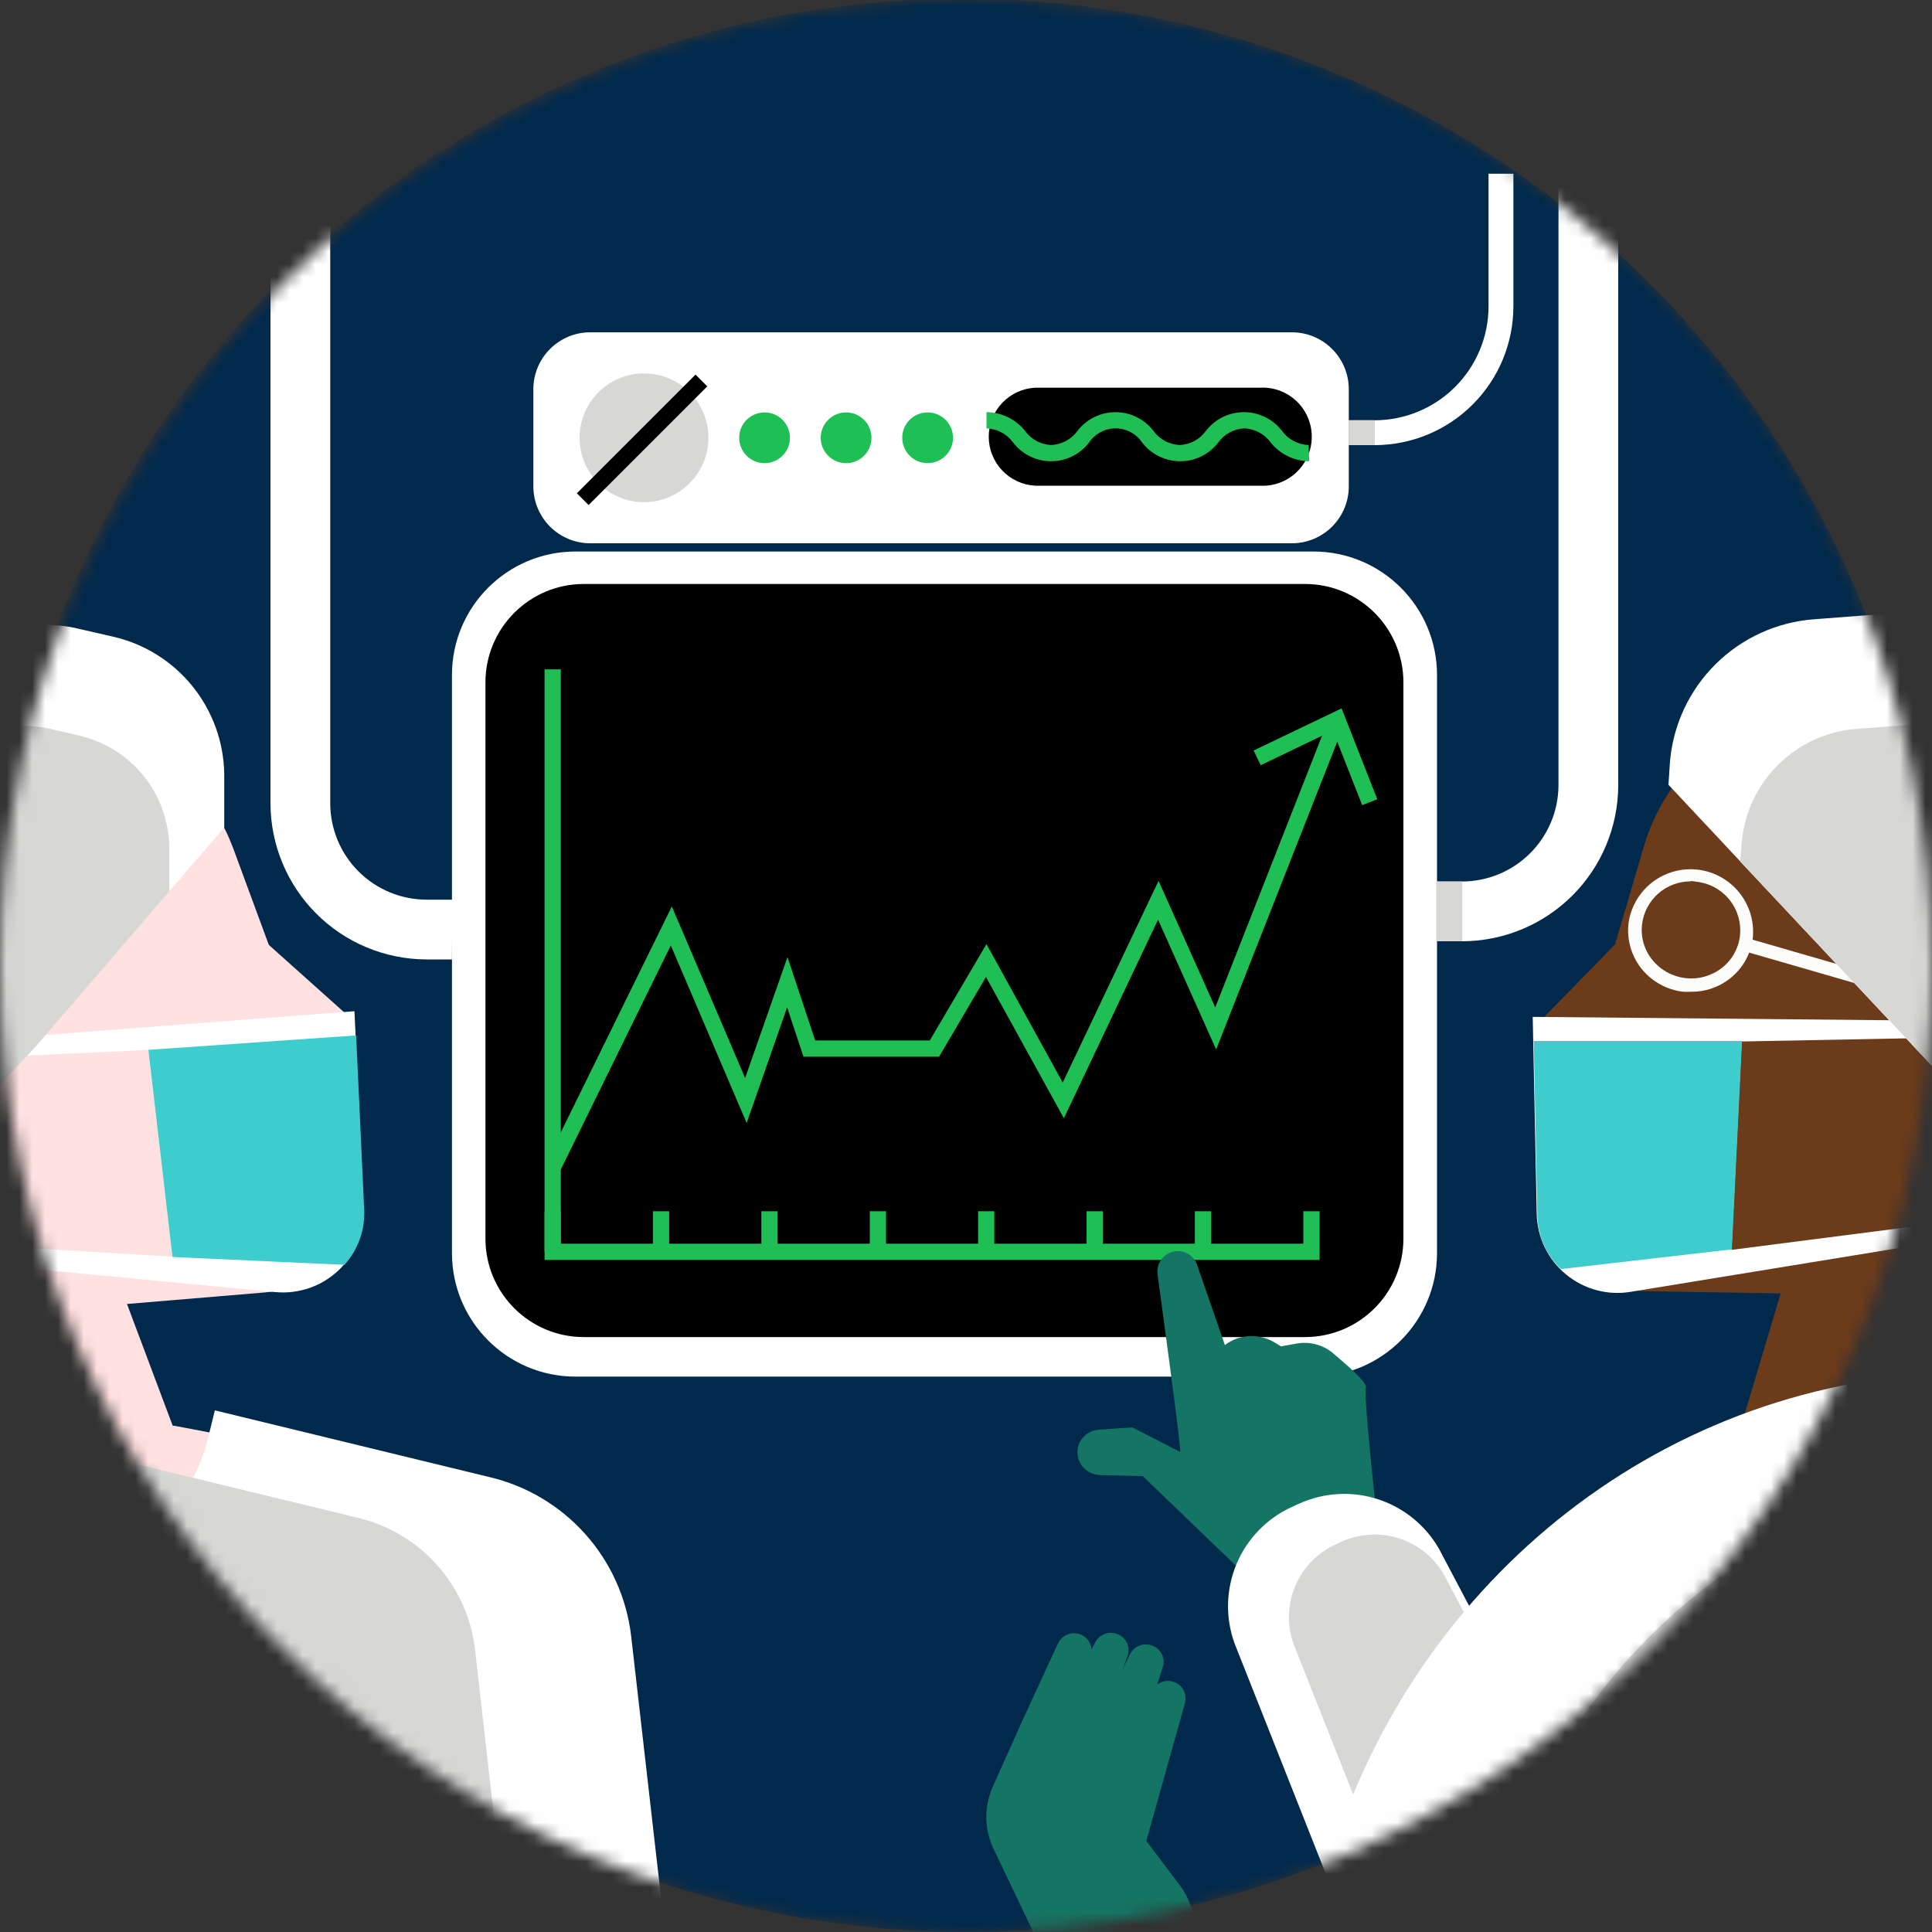
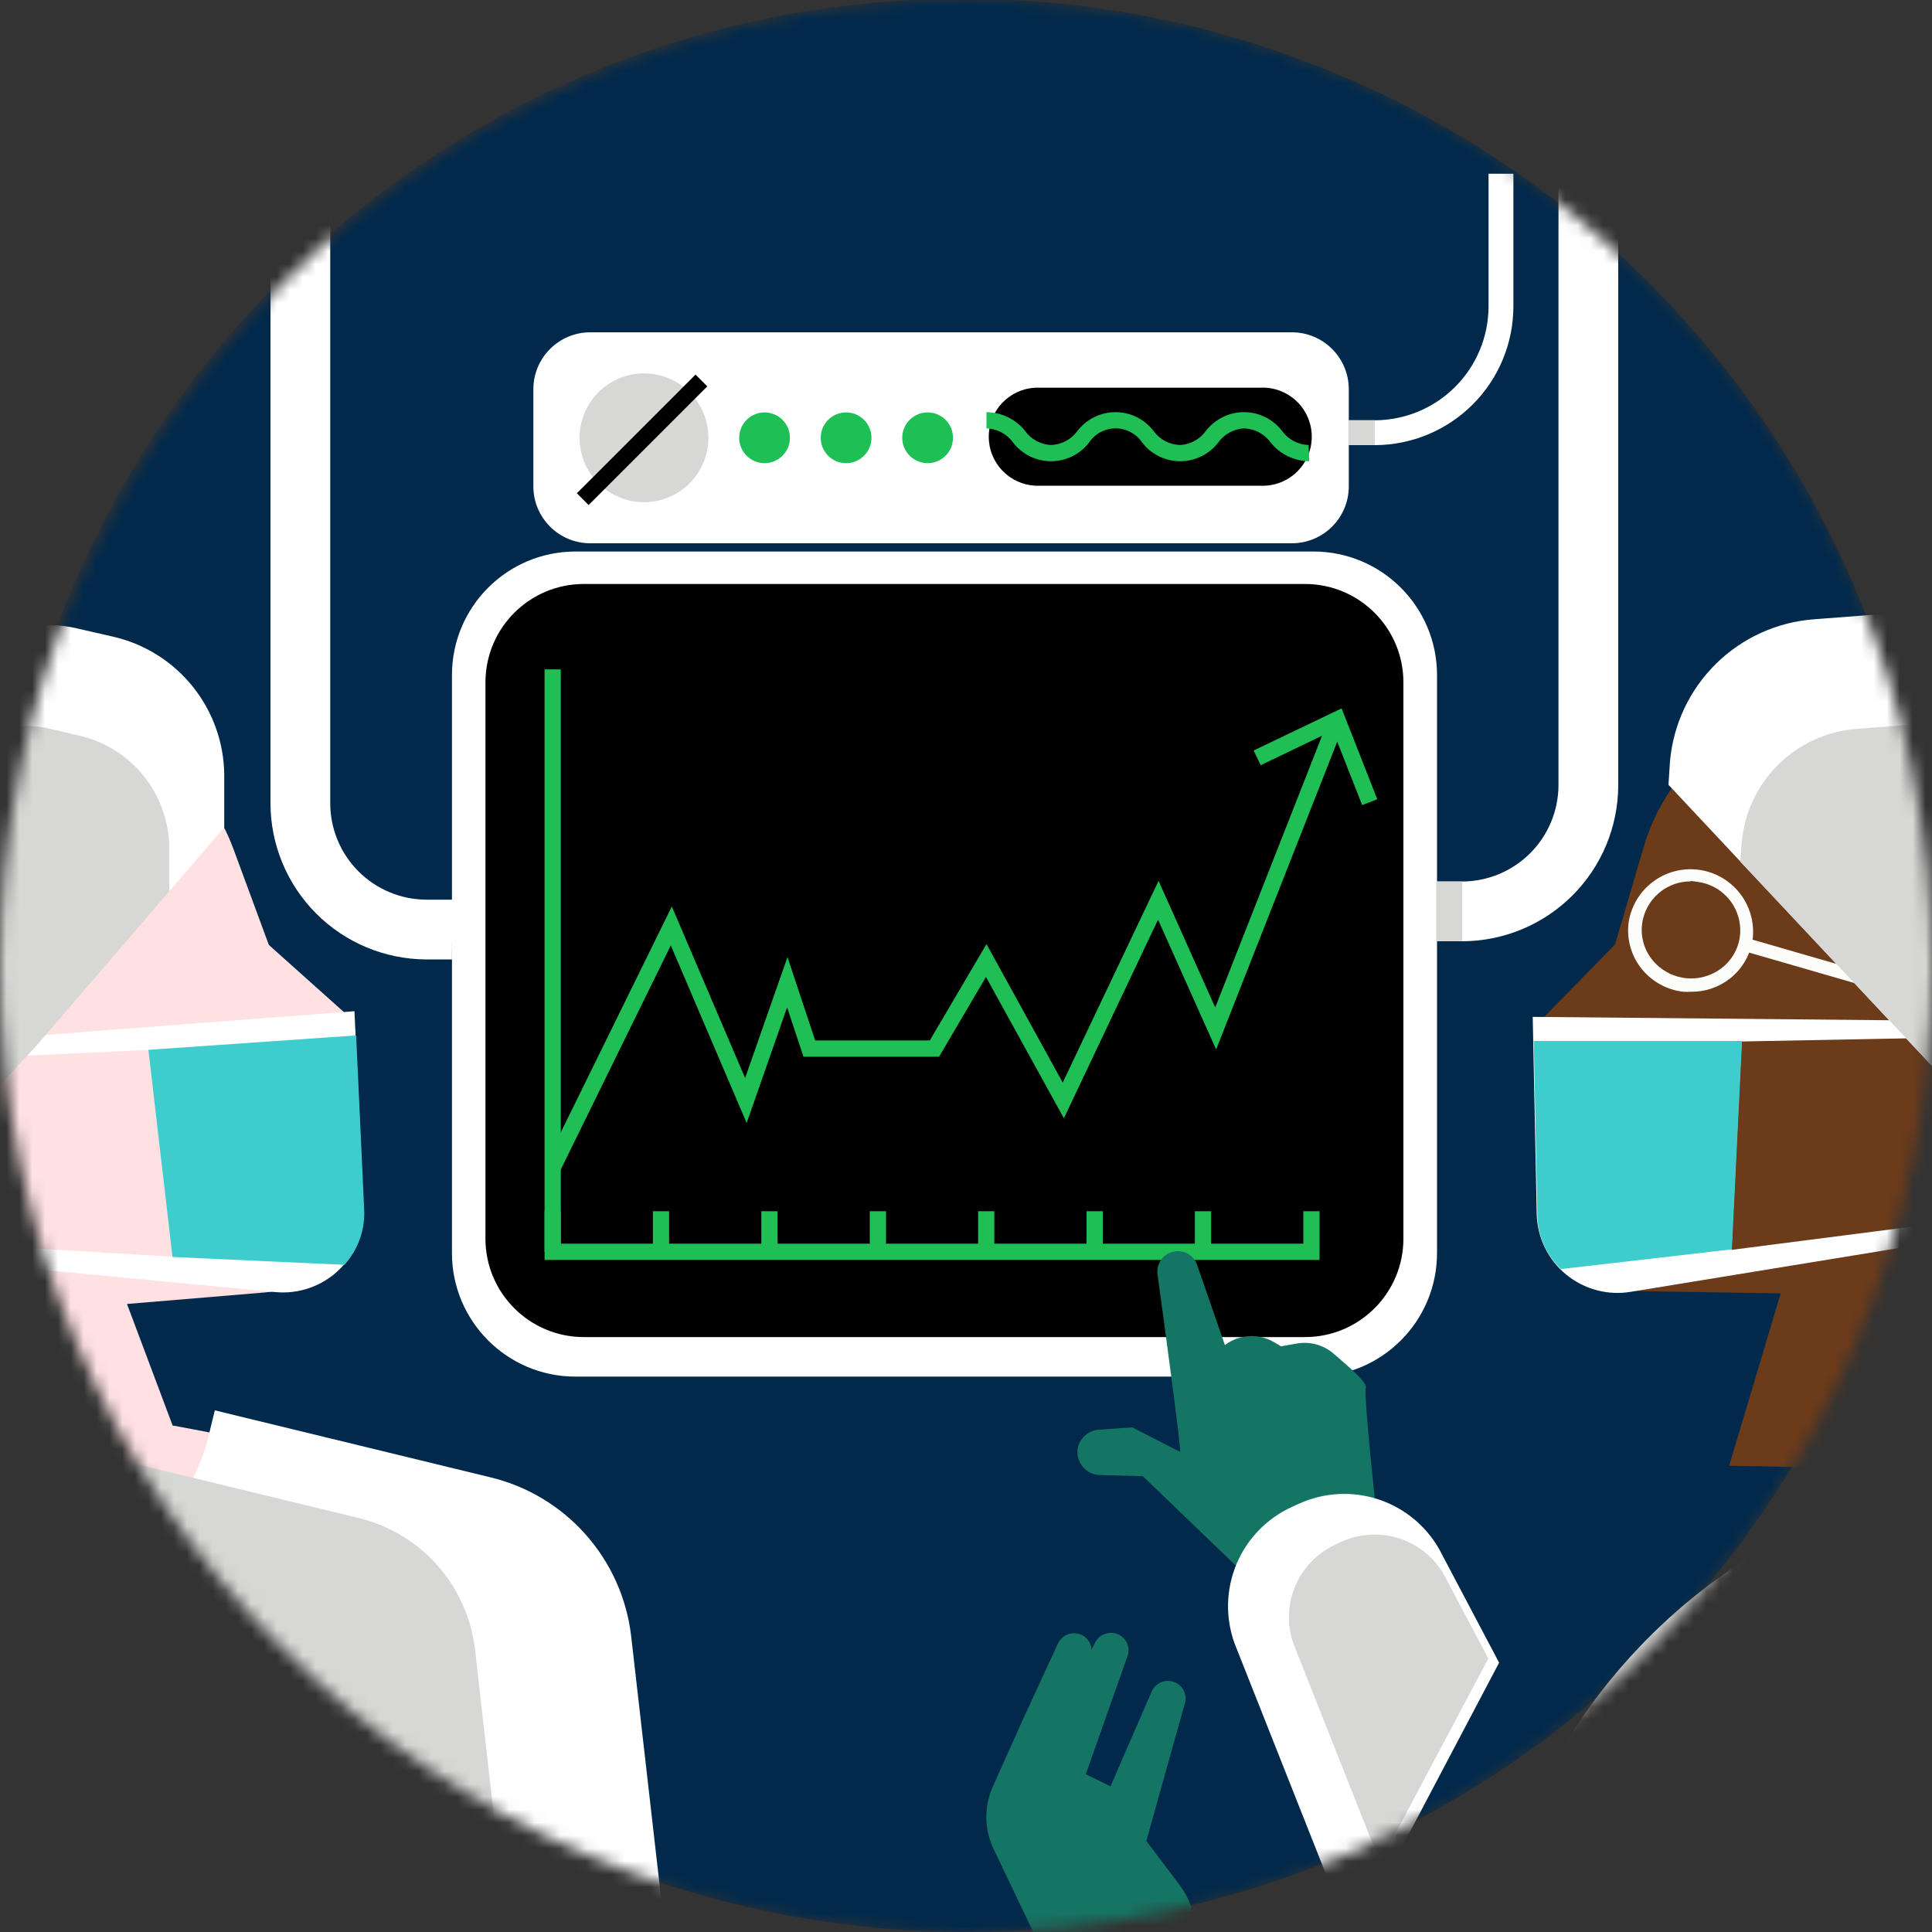
<svg xmlns="http://www.w3.org/2000/svg" width="150" height="150" viewBox="0 0 150 150" fill="none">
  <rect x="0" y="0" width="150" height="150" fill="#333333" stroke="none" />
  <mask id="mask0_1747_17127" style="mask-type:alpha" maskUnits="userSpaceOnUse" x="0" y="0" width="150" height="150">
    <circle cx="75" cy="75" r="75" fill="white" />
  </mask>
  <g mask="url(#mask0_1747_17127)">
    <circle cx="75" cy="75" r="75" fill="#00294C" />
    <path d="M74.7 149.9C116.121 149.9 149.7 116.321 149.7 74.9C149.7 33.478 116.121 -0.1 74.7 -0.1C33.279 -0.1 -0.3 33.478 -0.3 74.9C-0.3 116.321 33.279 149.9 74.7 149.9Z" fill="#00294C" />
    <path d="M35.09 74.49H33.09C29.882 74.477 26.81 73.194 24.545 70.924C22.28 68.653 21.005 65.577 21 62.37V13.49H25.64V62.37C25.643 64.353 26.432 66.254 27.834 67.656C29.236 69.058 31.137 69.847 33.12 69.85H35.12L35.09 74.49Z" fill="white" />
    <path d="M113.52 73.08H111.52V68.44H113.52C115.495 68.434 117.389 67.65 118.789 66.257C120.19 64.864 120.984 62.975 121 61V13.49H125.64V61C125.624 64.206 124.341 67.275 122.07 69.538C119.8 71.801 116.726 73.075 113.52 73.08Z" fill="white" />
    <path d="M106.73 34.56H104.73V32.63H106.73C109.074 32.627 111.321 31.695 112.978 30.038C114.635 28.38 115.567 26.133 115.57 23.79V13.49H117.5V23.79C117.497 26.645 116.362 29.383 114.343 31.402C112.323 33.422 109.586 34.557 106.73 34.56Z" fill="white" />
    <path d="M101.98 42.82H44.68C39.384 42.82 35.09 47.113 35.09 52.41V97.29C35.09 102.586 39.384 106.88 44.68 106.88H101.98C107.276 106.88 111.57 102.586 111.57 97.29V52.41C111.57 47.113 107.276 42.82 101.98 42.82Z" fill="white" />
    <path d="M100.3 25.8H45.83C43.389 25.8 41.41 27.779 41.41 30.22V37.76C41.41 40.201 43.389 42.18 45.83 42.18H100.3C102.741 42.18 104.72 40.201 104.72 37.76V30.22C104.72 27.779 102.741 25.8 100.3 25.8Z" fill="white" />
    <path d="M101.32 45.34H45.33C41.111 45.34 37.69 48.76 37.69 52.98V96.17C37.69 100.389 41.111 103.81 45.33 103.81H101.32C105.539 103.81 108.96 100.389 108.96 96.17V52.98C108.96 48.76 105.539 45.34 101.32 45.34Z" fill="black" />
    <path d="M50 38.99C52.761 38.99 55 36.751 55 33.99C55 31.228 52.761 28.99 50 28.99C47.239 28.99 45 31.228 45 33.99C45 36.751 47.239 38.99 50 38.99Z" fill="#D7D7D6" />
    <path d="M59.36 35.959C60.448 35.959 61.33 35.078 61.33 33.989C61.33 32.901 60.448 32.02 59.36 32.02C58.272 32.02 57.39 32.901 57.39 33.989C57.39 35.078 58.272 35.959 59.36 35.959Z" fill="#1EBF54" />
    <path d="M65.69 35.959C66.778 35.959 67.66 35.078 67.66 33.989C67.66 32.901 66.778 32.02 65.69 32.02C64.602 32.02 63.72 32.901 63.72 33.989C63.72 35.078 64.602 35.959 65.69 35.959Z" fill="#1EBF54" />
    <path d="M72.02 35.959C73.108 35.959 73.99 35.078 73.99 33.989C73.99 32.901 73.108 32.02 72.02 32.02C70.932 32.02 70.05 32.901 70.05 33.989C70.05 35.078 70.932 35.959 72.02 35.959Z" fill="#1EBF54" />
    <path d="M80.38 37.71C79.405 37.66 78.486 37.237 77.813 36.529C77.14 35.821 76.765 34.881 76.765 33.905C76.765 32.928 77.14 31.989 77.813 31.28C78.486 30.573 79.405 30.15 80.38 30.1H97.84C98.356 30.073 98.872 30.152 99.357 30.331C99.841 30.511 100.285 30.787 100.659 31.142C101.034 31.498 101.332 31.927 101.536 32.402C101.74 32.877 101.845 33.388 101.845 33.905C101.845 34.422 101.74 34.933 101.536 35.408C101.332 35.883 101.034 36.311 100.659 36.667C100.285 37.023 99.841 37.299 99.357 37.478C98.872 37.657 98.356 37.736 97.84 37.71H80.38Z" fill="black" />
    <path d="M54.001 29.085L44.787 38.299L45.699 39.211L54.913 29.997L54.001 29.085Z" fill="black" />
    <path d="M43.48 90.919L42.34 90.36L52.16 70.379L57.85 83.7L61.14 74.309L63.29 80.779H72.19L76.59 73.3L82.51 84.05L89.95 68.389L94.35 78.22L103.07 56.04L104.25 56.499L94.42 81.48L89.91 71.4L82.6 86.82L76.55 75.85L72.91 82.04H62.38L61.11 78.21L57.97 87.19L52.08 73.4L43.48 90.919Z" fill="#20BF55" />
    <path d="M106.93 62.05L105.76 62.51L103.48 56.719L97.88 59.41L97.33 58.27L104.16 54.999L106.93 62.05Z" fill="#20BF55" />
    <path d="M102.45 97.82H42.28V51.97H43.54V96.56H101.19V94.04H102.45V97.82Z" fill="#20BF55" />
    <path d="M94.03 94.04H92.77V97.19H94.03V94.04Z" fill="#20BF55" />
    <path d="M85.62 94.04H84.36V97.19H85.62V94.04Z" fill="#20BF55" />
    <path d="M77.2 94.04H75.94V97.19H77.2V94.04Z" fill="#20BF55" />
    <path d="M68.79 94.04H67.53V97.19H68.79V94.04Z" fill="#20BF55" />
    <path d="M60.37 94.04H59.11V97.19H60.37V94.04Z" fill="#20BF55" />
    <path d="M51.95 94.04H50.69V97.19H51.95V94.04Z" fill="#20BF55" />
    <path d="M43.54 94.04H42.28V97.19H43.54V94.04Z" fill="#20BF55" />
    <path d="M101.65 35.81C101.073 35.806 100.504 35.672 99.985 35.42C99.466 35.167 99.01 34.802 98.65 34.35C98.413 34.023 98.104 33.754 97.747 33.565C97.39 33.376 96.994 33.272 96.59 33.26C96.196 33.279 95.811 33.386 95.465 33.575C95.118 33.764 94.819 34.029 94.59 34.35C94.242 34.804 93.794 35.172 93.28 35.425C92.767 35.678 92.202 35.81 91.63 35.81C91.058 35.81 90.493 35.678 89.98 35.425C89.466 35.172 89.018 34.804 88.67 34.35C88.443 34.014 88.137 33.738 87.778 33.548C87.42 33.358 87.021 33.258 86.615 33.258C86.209 33.258 85.81 33.358 85.451 33.548C85.093 33.738 84.787 34.014 84.56 34.35C84.213 34.804 83.766 35.172 83.253 35.425C82.741 35.678 82.177 35.81 81.605 35.81C81.033 35.81 80.469 35.678 79.957 35.425C79.444 35.172 78.997 34.804 78.65 34.35C78.413 34.023 78.104 33.754 77.747 33.565C77.39 33.376 76.994 33.272 76.59 33.26V32C77.167 32.004 77.736 32.137 78.255 32.39C78.775 32.643 79.231 33.008 79.59 33.46C79.819 33.781 80.118 34.046 80.465 34.234C80.811 34.423 81.196 34.531 81.59 34.55C81.994 34.538 82.39 34.434 82.747 34.245C83.104 34.056 83.413 33.787 83.65 33.46C83.997 33.006 84.444 32.638 84.957 32.385C85.469 32.131 86.033 32 86.605 32C87.177 32 87.741 32.131 88.253 32.385C88.766 32.638 89.213 33.006 89.56 33.46C89.797 33.787 90.106 34.056 90.463 34.245C90.82 34.434 91.216 34.538 91.62 34.55C92.014 34.531 92.399 34.423 92.745 34.234C93.092 34.046 93.391 33.781 93.62 33.46C93.968 33.006 94.416 32.638 94.93 32.385C95.443 32.131 96.008 32 96.58 32C97.152 32 97.717 32.131 98.23 32.385C98.744 32.638 99.192 33.006 99.54 33.46C99.777 33.787 100.086 34.056 100.443 34.245C100.8 34.434 101.196 34.538 101.6 34.55L101.65 35.81Z" fill="#20BF55" />
    <path d="M113.53 68.44H111.51V73.08H113.53V68.44Z" fill="#D7D7D6" />
    <path d="M106.74 32.63H104.72V34.56H106.74V32.63Z" fill="#D7D7D6" />
    <path d="M17.27 70.14L26.86 78.72C27.144 78.974 27.358 79.297 27.482 79.658C27.606 80.018 27.635 80.405 27.567 80.78C27.498 81.155 27.335 81.507 27.092 81.801C26.849 82.095 26.535 82.322 26.18 82.46L23.61 83.46" fill="#FFE1E1" />
    <path d="M13.54 110.7C13.54 110.7 22.15 112.28 29.54 113.93C33.002 114.684 36.115 116.566 38.392 119.281C40.669 121.996 41.98 125.389 42.12 128.93L42.9 153.25H-33.4C-33.4 153.25 -31.9 142.31 -29.11 122.25C-28.57 118.446 -26.679 114.964 -23.784 112.44C-20.889 109.915 -17.181 108.517 -13.34 108.5L-9.34 108.45" fill="#FFE1E1" />
    <path d="M-8.16 116.31L-12.44 73C-12.828 69.357 -11.928 65.694 -9.897 62.645C-7.866 59.596 -4.831 57.355 -1.32 56.31C2.518 55.123 6.664 55.446 10.272 57.213C13.88 58.981 16.676 62.06 18.09 65.82L27.09 90.22C27.485 91.321 27.619 92.498 27.484 93.659C27.349 94.821 26.947 95.935 26.31 96.916C25.673 97.896 24.818 98.716 23.812 99.312C22.806 99.908 21.676 100.263 20.51 100.35L9.86 101.24L14.77 114.32" fill="#FFE1E1" />
    <path d="M52.65 158.94L49 127C48.652 124.066 47.41 121.31 45.442 119.106C43.474 116.902 40.876 115.357 38 114.68L16.68 109.5L16.16 111.62C15.377 114.804 13.529 117.625 10.922 119.614C8.316 121.604 5.108 122.643 1.83 122.56C-1.347 122.496 -4.413 121.383 -6.889 119.393C-9.366 117.402 -11.114 114.648 -11.86 111.56L-13.08 106.42L-24.44 108.09C-27.299 108.498 -29.971 109.753 -32.11 111.695C-34.249 113.636 -35.757 116.173 -36.44 118.98L-45.99 158.98L52.65 158.94Z" fill="white" />
    <path d="M39.88 154.54L36.88 128.06C36.595 125.629 35.569 123.344 33.941 121.516C32.313 119.687 30.162 118.404 27.78 117.84L10.09 113.55L-14.65 111L-24.08 112.39C-26.455 112.719 -28.677 113.753 -30.46 115.357C-32.242 116.961 -33.503 119.062 -34.08 121.39L-42 154.54H39.88Z" fill="#D7D7D6" />
    <path d="M0.93 78.94L1.07 70.61C0.893 70.232 0.8 69.82 0.798 69.403C0.795 68.986 0.883 68.573 1.055 68.193C1.226 67.813 1.479 67.475 1.794 67.201C2.109 66.928 2.479 66.726 2.88 66.61L13.19 59.61C7.96 55.61 5.52 54.14 -1.32 56.22C-4.833 57.261 -7.87 59.502 -9.902 62.551C-11.934 65.601 -12.832 69.266 -12.44 72.91L-9.25 105.24L0.93 78.94Z" fill="#B56631" />
    <path d="M21.41 100.32L-9.98 97.32L-10.1 96.16L13.39 97.57L11.52 81.51L-11.48 82.6L-11.59 81.51L27.52 78.51L28.23 93.82C28.268 94.711 28.115 95.6 27.781 96.428C27.447 97.255 26.94 98.001 26.295 98.617C25.649 99.232 24.879 99.703 24.036 99.996C23.194 100.29 22.299 100.4 21.41 100.32Z" fill="white" />
    <path d="M26.74 98.2C27.276 97.61 27.688 96.918 27.95 96.165C28.213 95.413 28.322 94.615 28.27 93.82L27.65 80.39L11.52 81.51L13.39 97.59" fill="#3ECCCC" />
    <path d="M-10.26 95L4.74 78.91L17.41 64.25V60.11C17.376 57.62 16.507 55.214 14.942 53.277C13.377 51.34 11.207 49.986 8.78 49.43L5.94 48.78C4.608 48.47 3.226 48.443 1.882 48.699C0.539 48.956 -0.736 49.491 -1.86 50.27L-17.65 61.27C-18.764 62.043 -19.707 63.038 -20.417 64.192C-21.128 65.347 -21.592 66.637 -21.78 67.98L-23.12 77.71C-23.464 80.188 -23.093 82.712 -22.052 84.987C-21.01 87.261 -19.341 89.191 -17.24 90.55L-10.26 95Z" fill="white" />
    <path d="M-9.45 94.35L2.81 81.21L13.14 69.21V65.83C13.128 63.8 12.429 61.834 11.159 60.251C9.888 58.668 8.119 57.561 6.14 57.11L3.82 56.57C2.733 56.319 1.606 56.297 0.511 56.508C-0.584 56.718 -1.623 57.154 -2.54 57.79L-15.44 66.79C-16.349 67.421 -17.116 68.234 -17.695 69.177C-18.273 70.121 -18.649 71.174 -18.8 72.27L-19.9 80.21C-20.182 82.234 -19.88 84.296 -19.03 86.155C-18.179 88.013 -16.816 89.59 -15.1 90.7L-9.45 94.35Z" fill="#D7D7D6" />
    <path d="M82.34 136.79L84.7 128.53C84.789 128.211 84.76 127.871 84.616 127.573C84.472 127.274 84.225 127.039 83.92 126.91C83.592 126.773 83.223 126.769 82.891 126.897C82.56 127.026 82.291 127.278 82.14 127.6L79.31 133.74L77.07 138.74C76.735 139.5 76.568 140.322 76.58 141.153C76.592 141.983 76.783 142.8 77.14 143.55L81.79 153.28H91.79L91.84 153.21C92.502 152.181 92.834 150.975 92.791 149.752C92.748 148.53 92.332 147.35 91.6 146.37L89 142.93L92 132.22C92.086 131.901 92.053 131.562 91.908 131.266C91.763 130.97 91.515 130.737 91.21 130.61C90.882 130.473 90.513 130.469 90.181 130.597C89.85 130.726 89.581 130.978 89.43 131.3L86.22 138.69" fill="#157564" />
    <path d="M80.14 137.29L85 127.57C85.151 127.248 85.42 126.996 85.751 126.868C86.083 126.739 86.452 126.744 86.78 126.88C87.086 127.005 87.335 127.238 87.481 127.535C87.627 127.832 87.658 128.172 87.57 128.49L83.88 138.94" fill="#157564" />
-     <path d="M83.17 137.86L87.72 128.46C87.872 128.14 88.142 127.89 88.474 127.764C88.805 127.637 89.173 127.643 89.5 127.78C89.807 127.904 90.058 128.136 90.204 128.434C90.35 128.731 90.38 129.072 90.29 129.39L87 139.67" fill="#157564" />
    <path d="M128.75 69.89L119.75 79.1C119.485 79.374 119.295 79.711 119.197 80.079C119.099 80.447 119.096 80.834 119.189 81.204C119.282 81.573 119.468 81.913 119.729 82.19C119.99 82.468 120.317 82.674 120.68 82.79L123.32 83.64" fill="#6C3B1A" />
    <path d="M157.22 114.25L158.58 70.75C158.723 67.092 157.58 63.499 155.349 60.596C153.119 57.693 149.942 55.664 146.37 54.86C142.463 53.929 138.349 54.528 134.869 56.532C131.389 58.536 128.806 61.794 127.65 65.64L120.32 90.58C120 91.704 119.943 92.888 120.155 94.038C120.368 95.188 120.843 96.273 121.544 97.209C122.244 98.145 123.152 98.907 124.196 99.434C125.239 99.962 126.391 100.241 127.56 100.25L138.25 100.42L134.25 113.8" fill="#6C3B1A" />
    <path d="M126.65 100.29L157.77 95.21V94.04L134.43 97.04L135.22 80.86L158.22 80.42V79.32L119 78.95L119.31 94.27C119.333 95.171 119.549 96.056 119.945 96.865C120.34 97.675 120.905 98.389 121.602 98.96C122.298 99.532 123.11 99.946 123.981 100.176C124.852 100.405 125.762 100.444 126.65 100.29Z" fill="white" />
    <path d="M131.27 77C131.077 77.01 130.883 77.01 130.69 77C129.411 76.854 128.242 76.207 127.44 75.2C127.047 74.706 126.757 74.138 126.585 73.53C126.413 72.923 126.364 72.287 126.44 71.66C126.62 70.404 127.283 69.269 128.288 68.495C129.294 67.722 130.562 67.373 131.821 67.521C133.081 67.67 134.232 68.306 135.03 69.292C135.828 70.278 136.208 71.537 136.09 72.8C136.018 73.427 135.82 74.034 135.509 74.584C135.198 75.133 134.78 75.615 134.28 76C133.419 76.665 132.358 77.017 131.27 77ZM131.27 68.43C130.343 68.425 129.446 68.761 128.75 69.372C128.053 69.984 127.605 70.83 127.49 71.75C127.429 72.243 127.469 72.744 127.606 73.222C127.744 73.699 127.976 74.144 128.29 74.53C128.928 75.316 129.847 75.822 130.852 75.939C131.857 76.057 132.868 75.777 133.67 75.16C134.063 74.858 134.391 74.48 134.635 74.049C134.879 73.618 135.033 73.142 135.09 72.65C135.199 71.649 134.907 70.645 134.277 69.86C133.647 69.074 132.731 68.571 131.73 68.46C131.565 68.428 131.398 68.408 131.23 68.4L131.27 68.43Z" fill="#FCFCFB" />
    <path d="M154.85 86.43L153.57 81.33C153.378 80.599 153.001 79.93 152.476 79.387C151.951 78.844 151.294 78.446 150.57 78.23L135.63 73.91L135.91 72.91L150.85 77.23C151.755 77.491 152.577 77.981 153.236 78.654C153.895 79.327 154.369 80.16 154.61 81.07L155.89 86.17L154.85 86.43Z" fill="#FCFCFB" />
    <path d="M129.54 60.93L158.13 91.44C165.56 92.76 172.94 87.9 173.13 80.44L173.27 72.82C173.296 71.099 172.959 69.391 172.28 67.809C171.601 66.228 170.596 64.807 169.33 63.64L155 51C153.738 49.831 152.248 48.936 150.624 48.371C148.999 47.807 147.275 47.585 145.56 47.72L140.85 48.08C137.984 48.291 135.286 49.513 133.237 51.527C131.187 53.541 129.92 56.218 129.66 59.08L129.54 60.93Z" fill="white" />
    <path d="M121.19 98.53C120.613 97.978 120.153 97.316 119.839 96.582C119.524 95.848 119.361 95.058 119.36 94.26L119.08 80.82H135.25L134.46 97" fill="#3ECCCC" />
    <path d="M91.63 112.73C91.73 112.62 90.39 102.73 89.87 98.94C89.816 98.54 89.917 98.135 90.151 97.806C90.385 97.478 90.735 97.25 91.13 97.17C91.5 97.094 91.885 97.153 92.215 97.337C92.546 97.52 92.799 97.816 92.93 98.17L95.1 104.43C95.649 104.013 96.311 103.77 96.999 103.735C97.688 103.699 98.371 103.872 98.96 104.23L99.46 104.53L100.69 104.31C101.176 104.225 101.675 104.245 102.153 104.369C102.631 104.493 103.077 104.719 103.46 105.03C104.62 106.03 106.16 107.32 106.04 107.72C105.85 108.36 106.91 117.95 106.91 117.95L97.14 122.7L88.73 114.61L85.4 114.52C85.145 114.514 84.895 114.455 84.665 114.344C84.436 114.234 84.233 114.077 84.069 113.882C83.905 113.687 83.785 113.459 83.716 113.214C83.647 112.969 83.632 112.712 83.67 112.46C83.743 112.068 83.945 111.711 84.244 111.446C84.543 111.182 84.922 111.025 85.32 111L87.91 110.82L91.63 112.73Z" fill="#157564" />
    <path d="M105 150.7L95.85 127.59C95.125 125.589 95.181 123.388 96.005 121.426C96.83 119.463 98.363 117.883 100.3 117L100.87 116.74C102.794 115.87 104.973 115.748 106.981 116.399C108.99 117.05 110.683 118.427 111.73 120.26L116.39 129.09L105 150.7Z" fill="white" />
    <path d="M107.15 144.6L100.44 127.66C99.911 126.191 99.955 124.577 100.563 123.139C101.171 121.701 102.298 120.544 103.72 119.9L104.13 119.71C105.544 119.059 107.151 118.963 108.633 119.441C110.115 119.919 111.363 120.936 112.13 122.29L115.55 128.77L107.15 144.6Z" fill="#D7D7D6" />
    <path d="M135.11 66.89L158 91.27C163.94 92.33 169.84 88.45 169.94 82.49L170 76.4C170.021 75.026 169.753 73.663 169.212 72.4C168.671 71.137 167.869 70.002 166.86 69.07L155.48 58.92C154.472 57.986 153.282 57.271 151.985 56.82C150.687 56.369 149.31 56.192 147.94 56.3L144.17 56.59C141.878 56.757 139.72 57.733 138.082 59.346C136.444 60.958 135.433 63.1 135.23 65.39L135.11 66.89Z" fill="#D7D7D6" />
-     <path d="M101.32 153.33C104.32 130.44 121.06 112.06 142.96 107.59L159.67 104.18C162.95 103.56 166.332 103.746 169.525 104.721C172.718 105.697 175.626 107.433 178 109.78C181.511 113.25 183.76 117.794 184.39 122.69L188.39 153.33H101.32Z" fill="white" />
    <path d="M115.19 153.33C117.7 134.33 131.6 119.04 149.79 115.33L163.67 112.49C166.396 111.971 169.208 112.124 171.861 112.936C174.515 113.748 176.931 115.195 178.9 117.15C181.821 120.029 183.694 123.803 184.22 127.87L187.57 153.33H115.19Z" fill="#D7D7D6" />
  </g>
</svg>